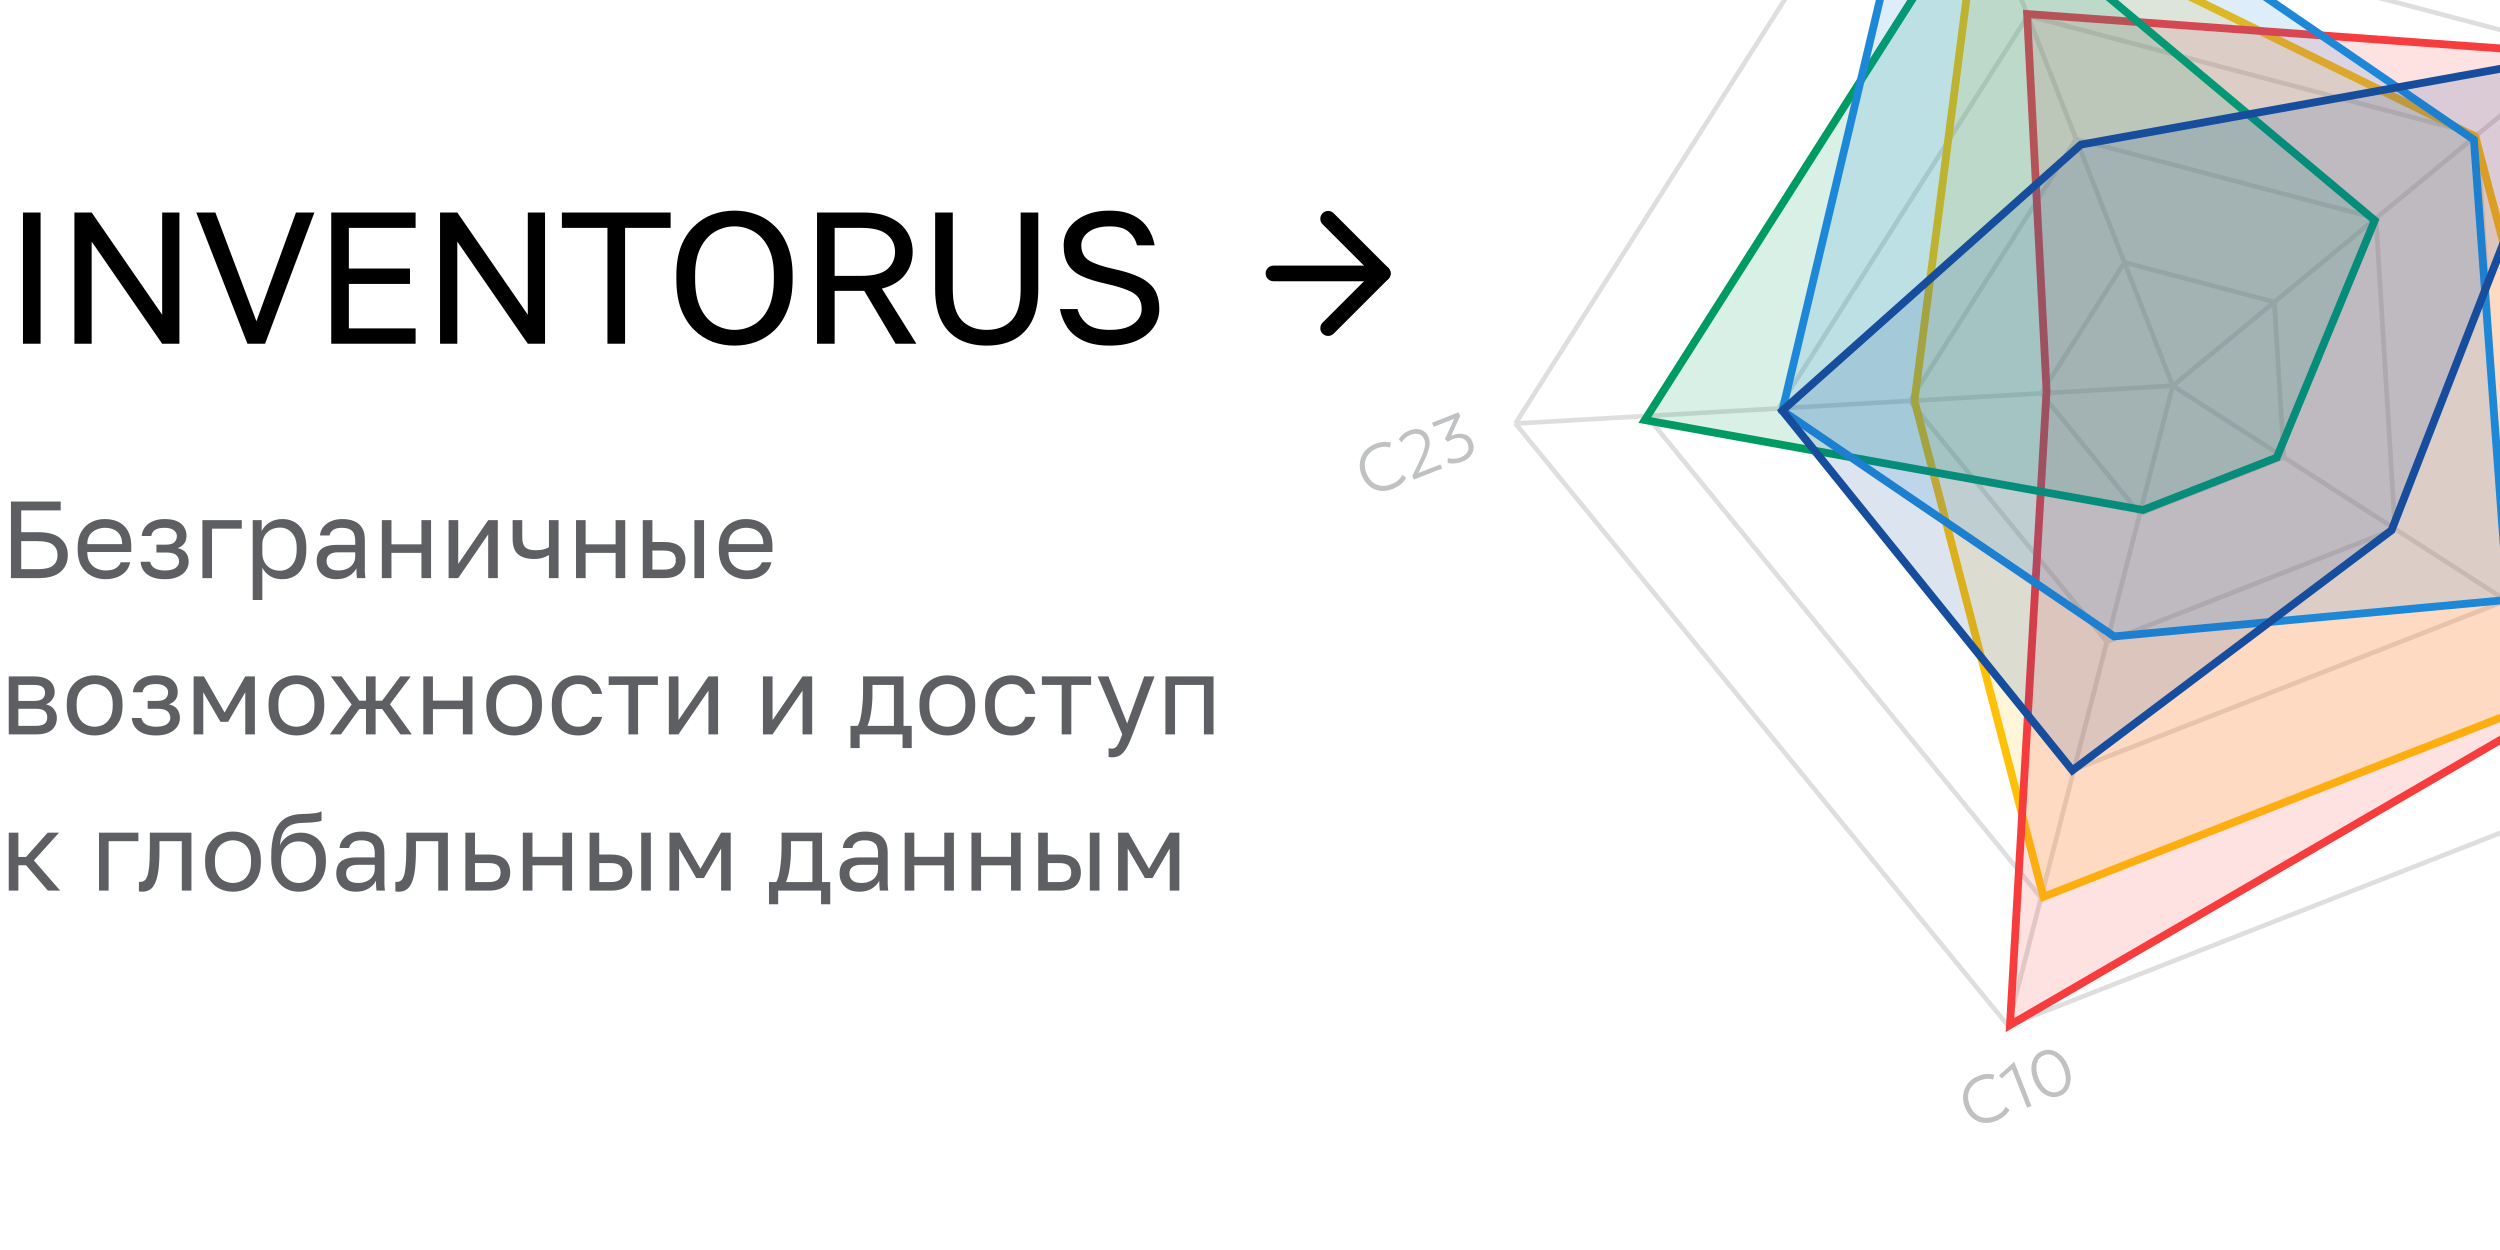
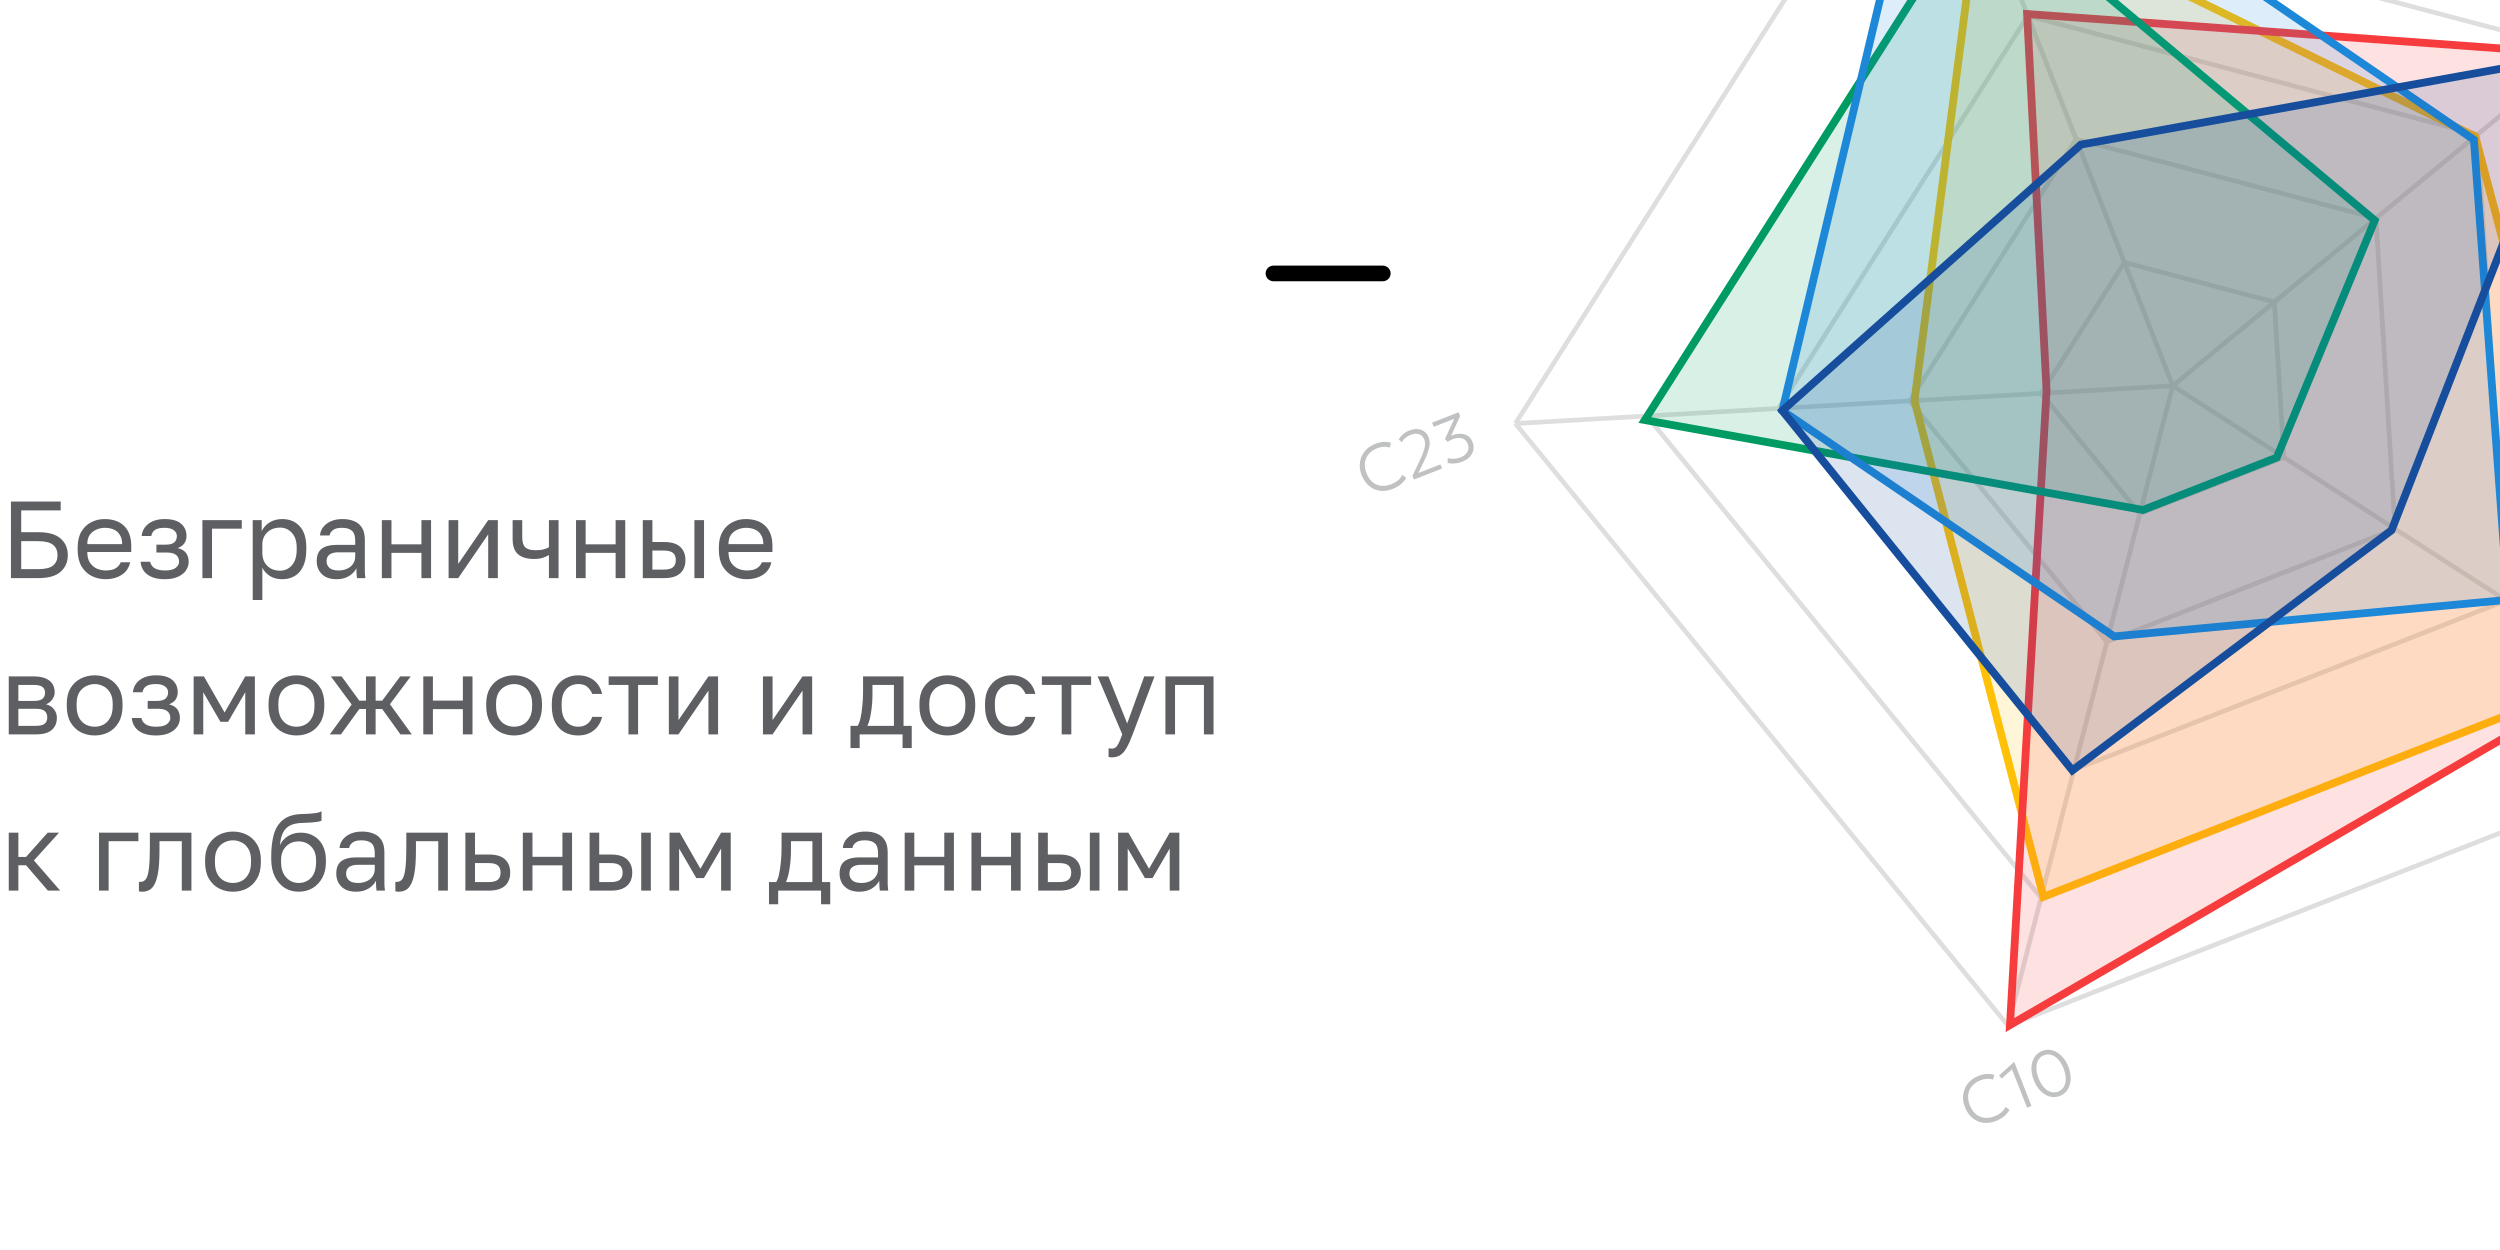
<svg xmlns="http://www.w3.org/2000/svg" width="320" height="160" viewBox="0 0 320 160" fill="none">
  <g clip-path="url(#clip0_6792_41724)">
-     <path d="M2.939 44V27.2H5.195V44H2.939ZM9.525 44V27.2H11.733L20.758 40.28V27.2H22.965V44H20.758L11.733 30.92V44H9.525ZM31.672 44L25.12 27.2H27.568L32.824 41.12L37.888 27.2H40.24L33.928 44H31.672ZM42.398 44V27.2H53.198V29.168H44.654V34.376H52.478V36.344H44.654V42.032H53.198V44H42.398ZM56.326 44V27.2H58.534L67.558 40.28V27.2H69.766V44H67.558L58.534 30.92V44H56.326ZM77.753 44V29.168H71.921V27.2H85.841V29.168H80.009V44H77.753ZM94.015 44.24C93.055 44.24 92.127 44.08 91.231 43.76C90.351 43.424 89.559 42.912 88.855 42.224C88.151 41.536 87.591 40.656 87.175 39.584C86.775 38.512 86.575 37.224 86.575 35.72V35.24C86.575 33.8 86.775 32.56 87.175 31.52C87.591 30.48 88.151 29.624 88.855 28.952C89.559 28.264 90.351 27.76 91.231 27.44C92.127 27.12 93.055 26.96 94.015 26.96C94.975 26.96 95.895 27.12 96.775 27.44C97.671 27.76 98.471 28.264 99.175 28.952C99.879 29.624 100.431 30.48 100.831 31.52C101.247 32.56 101.455 33.8 101.455 35.24V35.72C101.455 37.224 101.247 38.512 100.831 39.584C100.431 40.656 99.879 41.536 99.175 42.224C98.471 42.912 97.671 43.424 96.775 43.76C95.895 44.08 94.975 44.24 94.015 44.24ZM94.015 42.224C94.895 42.224 95.711 42.008 96.463 41.576C97.231 41.144 97.855 40.448 98.335 39.488C98.815 38.528 99.055 37.272 99.055 35.72V35.24C99.055 33.768 98.815 32.576 98.335 31.664C97.855 30.736 97.231 30.056 96.463 29.624C95.711 29.192 94.895 28.976 94.015 28.976C93.151 28.976 92.335 29.192 91.567 29.624C90.799 30.056 90.175 30.736 89.695 31.664C89.215 32.576 88.975 33.768 88.975 35.24V35.72C88.975 37.272 89.215 38.528 89.695 39.488C90.175 40.448 90.799 41.144 91.567 41.576C92.335 42.008 93.151 42.224 94.015 42.224ZM104.58 44V27.2H110.46C111.868 27.2 113.036 27.424 113.964 27.872C114.908 28.304 115.62 28.904 116.1 29.672C116.58 30.424 116.82 31.28 116.82 32.24C116.82 33.36 116.484 34.344 115.812 35.192C115.156 36.024 114.18 36.608 112.884 36.944L117.3 44H114.636L110.628 37.232H106.836V44H104.58ZM106.836 35.312H110.22C111.772 35.312 112.884 35.032 113.556 34.472C114.228 33.896 114.564 33.152 114.564 32.24C114.564 31.328 114.228 30.592 113.556 30.032C112.884 29.456 111.772 29.168 110.22 29.168H106.836V35.312ZM126.299 44.24C124.971 44.24 123.811 43.984 122.819 43.472C121.827 42.944 121.059 42.152 120.515 41.096C119.971 40.024 119.699 38.672 119.699 37.04V27.2H121.955V37.04C121.955 38.864 122.339 40.184 123.107 41C123.875 41.816 124.939 42.224 126.299 42.224C127.659 42.224 128.723 41.816 129.491 41C130.259 40.184 130.643 38.864 130.643 37.04V27.2H132.899V37.04C132.899 38.672 132.627 40.024 132.083 41.096C131.539 42.152 130.771 42.944 129.779 43.472C128.803 43.984 127.643 44.24 126.299 44.24ZM142.03 44.24C140.686 44.24 139.566 44.032 138.67 43.616C137.79 43.2 137.11 42.64 136.63 41.936C136.15 41.216 135.83 40.424 135.67 39.56H137.926C138.102 40.296 138.502 40.928 139.126 41.456C139.75 41.968 140.718 42.224 142.03 42.224C143.374 42.224 144.39 41.968 145.078 41.456C145.782 40.944 146.134 40.312 146.134 39.56C146.134 38.936 145.99 38.44 145.702 38.072C145.414 37.688 144.934 37.368 144.262 37.112C143.606 36.84 142.71 36.576 141.574 36.32C140.326 36.048 139.302 35.728 138.502 35.36C137.702 34.992 137.11 34.496 136.726 33.872C136.342 33.248 136.15 32.424 136.15 31.4C136.15 30.568 136.382 29.824 136.846 29.168C137.326 28.496 138.006 27.96 138.886 27.56C139.766 27.16 140.814 26.96 142.03 26.96C143.23 26.96 144.23 27.16 145.03 27.56C145.83 27.96 146.454 28.496 146.902 29.168C147.35 29.824 147.646 30.568 147.79 31.4H145.534C145.374 30.728 145.03 30.16 144.502 29.696C143.99 29.216 143.166 28.976 142.03 28.976C140.878 28.976 139.982 29.216 139.342 29.696C138.718 30.16 138.406 30.728 138.406 31.4C138.406 32.28 138.734 32.928 139.39 33.344C140.046 33.744 141.094 34.104 142.534 34.424C143.574 34.648 144.462 34.904 145.198 35.192C145.95 35.48 146.558 35.824 147.022 36.224C147.502 36.608 147.846 37.072 148.054 37.616C148.278 38.16 148.39 38.808 148.39 39.56C148.39 40.424 148.134 41.216 147.622 41.936C147.126 42.64 146.406 43.2 145.462 43.616C144.518 44.032 143.374 44.24 142.03 44.24Z" fill="black" />
    <path d="M263.666 140.277C263.324 140.411 262.987 140.456 262.655 140.414C262.325 140.37 262.011 140.253 261.712 140.064C261.416 139.873 261.149 139.624 260.91 139.317C260.674 139.009 260.479 138.658 260.324 138.263C260.168 137.866 260.072 137.474 260.036 137.088C260.003 136.7 260.031 136.338 260.12 135.999C260.21 135.657 260.362 135.358 260.574 135.102C260.789 134.845 261.067 134.649 261.409 134.515C261.746 134.384 262.079 134.339 262.409 134.383C262.741 134.426 263.055 134.543 263.351 134.733C263.649 134.92 263.917 135.167 264.156 135.474C264.397 135.78 264.596 136.132 264.751 136.529C264.906 136.923 264.999 137.315 265.03 137.703C265.063 138.091 265.034 138.456 264.944 138.797C264.856 139.138 264.705 139.437 264.49 139.695C264.277 139.951 264.003 140.145 263.666 140.277ZM263.448 139.72C263.685 139.628 263.88 139.489 264.032 139.305C264.187 139.12 264.296 138.898 264.359 138.64C264.421 138.382 264.435 138.094 264.399 137.778C264.363 137.461 264.275 137.125 264.136 136.77C263.949 136.294 263.721 135.908 263.451 135.614C263.179 135.316 262.887 135.121 262.575 135.028C262.261 134.933 261.945 134.947 261.627 135.072C261.388 135.166 261.19 135.305 261.035 135.49C260.883 135.674 260.775 135.896 260.713 136.154C260.653 136.411 260.641 136.698 260.677 137.015C260.712 137.329 260.799 137.664 260.94 138.022C261.126 138.498 261.353 138.884 261.621 139.18C261.891 139.475 262.183 139.67 262.496 139.765C262.813 139.86 263.13 139.845 263.448 139.72Z" fill="#BFC1C2" />
    <path d="M259.464 141.79L257.536 136.869L256.213 138.057L255.876 137.661L257.774 135.943L257.822 135.924L260.033 141.567L259.464 141.79Z" fill="#BFC1C2" />
    <path d="M255.473 143.487C254.902 143.711 254.357 143.786 253.837 143.714C253.32 143.64 252.859 143.433 252.455 143.09C252.051 142.748 251.736 142.289 251.51 141.713C251.346 141.294 251.266 140.884 251.269 140.482C251.271 140.078 251.348 139.697 251.5 139.34C251.653 138.98 251.874 138.661 252.163 138.384C252.455 138.106 252.807 137.886 253.22 137.724C253.612 137.571 253.979 137.485 254.321 137.466C254.661 137.445 254.974 137.482 255.26 137.576L255.12 138.195C254.87 138.105 254.608 138.068 254.335 138.084C254.062 138.1 253.781 138.165 253.492 138.278C253.15 138.412 252.86 138.587 252.624 138.805C252.39 139.021 252.212 139.268 252.09 139.546C251.97 139.821 251.912 140.121 251.916 140.448C251.921 140.77 251.993 141.109 252.132 141.464C252.324 141.954 252.582 142.334 252.906 142.604C253.229 142.872 253.599 143.029 254.015 143.075C254.433 143.121 254.876 143.052 255.345 142.868C255.645 142.751 255.912 142.596 256.146 142.404C256.382 142.209 256.576 141.964 256.728 141.671L257.213 142.073C257.024 142.395 256.784 142.674 256.494 142.91C256.206 143.141 255.865 143.334 255.473 143.487Z" fill="#BFC1C2" />
    <path d="M187.183 59.091C186.965 59.177 186.74 59.239 186.51 59.278C186.283 59.318 186.062 59.336 185.848 59.332C185.637 59.327 185.45 59.299 185.287 59.247L185.316 58.635C185.551 58.71 185.816 58.739 186.111 58.724C186.408 58.708 186.682 58.65 186.935 58.551C187.222 58.439 187.451 58.293 187.624 58.113C187.796 57.933 187.904 57.732 187.947 57.508C187.992 57.284 187.967 57.05 187.871 56.805C187.727 56.437 187.481 56.203 187.132 56.103C186.786 56.002 186.388 56.039 185.938 56.215C185.835 56.256 185.731 56.304 185.626 56.36C185.521 56.417 185.415 56.48 185.308 56.548L184.947 56.208L186.14 53.605L183.516 54.634L183.307 54.101L186.704 52.77L186.896 53.259L185.744 55.791C186.109 55.623 186.475 55.533 186.84 55.521C187.205 55.508 187.534 55.587 187.825 55.758C188.116 55.926 188.336 56.201 188.485 56.583C188.621 56.93 188.656 57.267 188.59 57.593C188.523 57.92 188.369 58.214 188.126 58.476C187.884 58.735 187.57 58.94 187.183 59.091Z" fill="#BFC1C2" />
    <path d="M180.976 61.385L180.789 60.907L181.556 59.31C181.804 58.797 182 58.355 182.143 57.983C182.285 57.612 182.371 57.288 182.4 57.013C182.427 56.735 182.395 56.479 182.304 56.245C182.17 55.903 181.946 55.681 181.633 55.579C181.322 55.474 180.958 55.502 180.542 55.665C180.298 55.761 180.078 55.893 179.883 56.06C179.686 56.225 179.543 56.41 179.454 56.615L179.041 56.271C179.174 56.007 179.357 55.776 179.589 55.579C179.824 55.381 180.095 55.221 180.403 55.101C180.766 54.958 181.112 54.899 181.439 54.922C181.767 54.946 182.054 55.047 182.301 55.227C182.55 55.405 182.738 55.657 182.866 55.984C182.957 56.215 183.002 56.466 183.001 56.736C183.004 57.005 182.943 57.334 182.819 57.723C182.698 58.11 182.497 58.592 182.216 59.17L181.545 60.548L184.378 59.438L184.587 59.97L180.976 61.385Z" fill="#BFC1C2" />
    <path d="M178.253 62.589C177.682 62.812 177.136 62.888 176.616 62.816C176.099 62.742 175.638 62.534 175.234 62.192C174.83 61.849 174.515 61.39 174.289 60.814C174.125 60.396 174.045 59.986 174.048 59.584C174.051 59.179 174.128 58.799 174.279 58.442C174.432 58.082 174.653 57.763 174.942 57.486C175.234 57.208 175.586 56.988 175.999 56.826C176.391 56.672 176.758 56.586 177.1 56.568C177.44 56.547 177.754 56.583 178.04 56.677L177.9 57.297C177.649 57.207 177.387 57.17 177.114 57.186C176.841 57.202 176.56 57.266 176.271 57.38C175.929 57.514 175.64 57.689 175.403 57.906C175.169 58.122 174.991 58.369 174.87 58.648C174.75 58.922 174.691 59.223 174.695 59.549C174.7 59.872 174.772 60.211 174.911 60.566C175.103 61.055 175.361 61.435 175.685 61.706C176.009 61.973 176.378 62.13 176.794 62.177C177.212 62.222 177.656 62.153 178.124 61.97C178.424 61.852 178.691 61.698 178.925 61.506C179.161 61.31 179.355 61.066 179.507 60.773L179.992 61.174C179.803 61.497 179.564 61.776 179.274 62.011C178.985 62.243 178.645 62.435 178.253 62.589Z" fill="#BFC1C2" />
    <path d="M247.188 -29.551L343.142 -4.234M247.188 -29.551L193.97 54.212M247.188 -29.551L278.113 49.38M343.142 -4.234L349.228 95.176M343.142 -4.234L278.113 49.38M349.228 95.176L257.035 131.297M349.228 95.176L278.113 49.38M257.035 131.297L193.97 54.212M257.035 131.297L278.113 49.38M193.97 54.212L278.113 49.38M253.373 -13.765L330.136 6.489L335.005 86.017L261.25 114.914L210.799 53.245L253.373 -13.765ZM259.558 2.022L317.13 17.212L318.956 47.035L320.782 76.857L265.466 98.53L227.627 52.279L259.558 2.022ZM265.743 17.808L304.124 27.934L306.559 67.698L269.681 82.147L244.456 51.313L265.743 17.808ZM271.928 33.594L291.118 38.657L292.336 58.539L273.897 65.763L261.284 50.346L271.928 33.594Z" stroke="#DEDEDE" stroke-width="0.6" />
    <path d="M253.442 -13.589L245.053 51.296L261.562 114.794L334.987 86.026L316.835 17.48L253.442 -13.589Z" fill="#FFC107" fill-opacity="0.15" stroke="#FFC107" />
    <path d="M259.468 1.796L261.962 50.03L257.277 131.205L334.986 86.029L330.106 6.927L259.468 1.796Z" fill="#F63C3C" fill-opacity="0.15" stroke="#F63C3C" />
    <path d="M253.619 -13.995L210.537 53.769L274.3 65.277L291.423 58.568L303.967 28.211L253.619 -13.995Z" fill="#009B63" fill-opacity="0.15" stroke="#009B63" />
    <path d="M247.592 -29.374L228.141 52.565L270.596 81.46L320.987 76.781L316.658 17.884L247.592 -29.374Z" fill="#1E88D8" fill-opacity="0.15" stroke="#1E88D8" />
    <path d="M266.354 18.509L228.141 52.562L265.265 98.61L306.116 67.875L329.816 7.035L266.354 18.509Z" fill="#164D9C" fill-opacity="0.15" stroke="#164D9C" />
    <path d="M1.4 74V64.2H7.77V65.334H2.716V68.12H4.9C6.197 68.12 7.149 68.391 7.756 68.932C8.372 69.473 8.68 70.183 8.68 71.06C8.68 71.937 8.372 72.647 7.756 73.188C7.149 73.729 6.197 74 4.9 74H1.4ZM2.716 72.852H4.83C5.763 72.852 6.417 72.698 6.79 72.39C7.173 72.073 7.364 71.629 7.364 71.06C7.364 70.491 7.173 70.052 6.79 69.744C6.417 69.427 5.763 69.268 4.83 69.268H2.716V72.852ZM13.511 74.14C12.885 74.14 12.297 74.005 11.746 73.734C11.205 73.463 10.767 73.048 10.431 72.488C10.104 71.928 9.941 71.219 9.941 70.36V70.08C9.941 69.259 10.099 68.582 10.416 68.05C10.734 67.509 11.154 67.107 11.677 66.846C12.199 66.575 12.764 66.44 13.37 66.44C14.463 66.44 15.307 66.739 15.905 67.336C16.502 67.933 16.8 68.778 16.8 69.87V70.654H11.172C11.172 71.233 11.289 71.695 11.523 72.04C11.765 72.385 12.064 72.637 12.418 72.796C12.783 72.945 13.146 73.02 13.511 73.02C14.07 73.02 14.5 72.927 14.799 72.74C15.107 72.553 15.326 72.297 15.457 71.97H16.66C16.511 72.679 16.142 73.221 15.555 73.594C14.976 73.958 14.294 74.14 13.511 74.14ZM13.441 67.56C13.058 67.56 12.694 67.635 12.348 67.784C12.003 67.924 11.719 68.148 11.495 68.456C11.28 68.764 11.172 69.161 11.172 69.646H15.639C15.629 69.133 15.522 68.727 15.316 68.428C15.12 68.12 14.859 67.901 14.533 67.77C14.206 67.63 13.842 67.56 13.441 67.56ZM21.072 74.14C20.456 74.14 19.924 74.051 19.476 73.874C19.028 73.697 18.678 73.44 18.426 73.104C18.174 72.768 18.029 72.367 17.992 71.9H19.224C19.27 72.143 19.373 72.348 19.532 72.516C19.69 72.684 19.9 72.81 20.162 72.894C20.423 72.978 20.726 73.02 21.072 73.02C21.716 73.02 22.182 72.913 22.472 72.698C22.77 72.474 22.92 72.208 22.92 71.9C22.92 71.536 22.798 71.251 22.556 71.046C22.313 70.831 21.893 70.724 21.296 70.724H20.022V69.716H21.212C21.725 69.716 22.089 69.618 22.304 69.422C22.528 69.226 22.64 68.951 22.64 68.596C22.64 68.316 22.509 68.073 22.248 67.868C21.986 67.663 21.594 67.56 21.072 67.56C20.502 67.56 20.087 67.653 19.826 67.84C19.574 68.017 19.42 68.274 19.364 68.61H18.132C18.169 68.19 18.309 67.817 18.552 67.49C18.794 67.163 19.13 66.907 19.56 66.72C19.989 66.533 20.493 66.44 21.072 66.44C22.024 66.44 22.728 66.641 23.186 67.042C23.643 67.443 23.872 67.961 23.872 68.596C23.872 68.951 23.783 69.263 23.606 69.534C23.428 69.795 23.144 70.001 22.752 70.15C23.274 70.29 23.638 70.514 23.844 70.822C24.049 71.13 24.152 71.489 24.152 71.9C24.152 72.301 24.035 72.675 23.802 73.02C23.568 73.356 23.223 73.627 22.766 73.832C22.318 74.037 21.753 74.14 21.072 74.14ZM25.907 74V66.58H30.947V67.672H27.139V74H25.907ZM32.347 76.8V66.58H33.495V67.98C33.747 67.485 34.097 67.107 34.545 66.846C35.002 66.575 35.529 66.44 36.127 66.44C37.06 66.44 37.807 66.748 38.367 67.364C38.927 67.971 39.207 68.876 39.207 70.08V70.36C39.207 71.2 39.076 71.9 38.815 72.46C38.563 73.02 38.203 73.44 37.737 73.72C37.279 74 36.743 74.14 36.127 74.14C35.492 74.14 34.96 74 34.531 73.72C34.111 73.44 33.793 73.09 33.579 72.67V76.8H32.347ZM35.847 73.048C36.453 73.048 36.957 72.819 37.359 72.362C37.769 71.905 37.975 71.237 37.975 70.36V70.08C37.975 69.268 37.769 68.643 37.359 68.204C36.957 67.756 36.453 67.532 35.847 67.532C35.399 67.532 35.002 67.625 34.657 67.812C34.321 67.999 34.055 68.255 33.859 68.582C33.672 68.899 33.579 69.259 33.579 69.66V70.78C33.579 71.228 33.672 71.625 33.859 71.97C34.055 72.306 34.321 72.572 34.657 72.768C35.002 72.955 35.399 73.048 35.847 73.048ZM43.074 74.14C42.532 74.14 42.071 74.042 41.688 73.846C41.315 73.641 41.03 73.365 40.834 73.02C40.638 72.665 40.54 72.269 40.54 71.83C40.54 71.093 40.755 70.561 41.184 70.234C41.623 69.907 42.248 69.744 43.06 69.744H45.468V69.24C45.468 68.605 45.323 68.167 45.034 67.924C44.754 67.681 44.329 67.56 43.76 67.56C43.228 67.56 42.84 67.663 42.598 67.868C42.355 68.064 42.22 68.288 42.192 68.54H40.96C40.988 68.139 41.123 67.784 41.366 67.476C41.608 67.159 41.94 66.907 42.36 66.72C42.78 66.533 43.27 66.44 43.83 66.44C44.418 66.44 44.926 66.533 45.356 66.72C45.785 66.897 46.117 67.182 46.35 67.574C46.583 67.957 46.7 68.465 46.7 69.1V72.11C46.7 72.502 46.7 72.847 46.7 73.146C46.709 73.435 46.733 73.72 46.77 74H45.692C45.664 73.785 45.645 73.585 45.636 73.398C45.627 73.202 45.622 72.983 45.622 72.74C45.426 73.132 45.108 73.463 44.67 73.734C44.231 74.005 43.699 74.14 43.074 74.14ZM43.34 73.02C43.732 73.02 44.087 72.95 44.404 72.81C44.73 72.67 44.987 72.465 45.174 72.194C45.37 71.923 45.468 71.592 45.468 71.2V70.696H43.27C42.812 70.696 42.453 70.789 42.192 70.976C41.931 71.153 41.8 71.438 41.8 71.83C41.8 72.175 41.921 72.46 42.164 72.684C42.416 72.908 42.808 73.02 43.34 73.02ZM48.876 74V66.58H50.108V69.674H53.944V66.58H55.176V74H53.944V70.766H50.108V74H48.876ZM57.421 74V66.58H58.653V72.18L62.489 66.58H63.721V74H62.489V68.4L58.653 74H57.421ZM70.264 74V71.046C70.049 71.177 69.788 71.293 69.48 71.396C69.181 71.499 68.803 71.55 68.346 71.55C67.478 71.55 66.806 71.354 66.33 70.962C65.854 70.57 65.616 69.903 65.616 68.96V66.58H66.848V68.75C66.848 69.385 66.978 69.823 67.24 70.066C67.501 70.309 67.94 70.43 68.556 70.43C68.976 70.43 69.335 70.388 69.634 70.304C69.932 70.22 70.142 70.131 70.264 70.038V66.58H71.496V74H70.264ZM73.731 74V66.58H74.963V69.674H78.799V66.58H80.031V74H78.799V70.766H74.963V74H73.731ZM82.276 74V66.58H83.508V69.38H85.006C85.94 69.38 86.626 69.585 87.064 69.996C87.512 70.407 87.736 70.976 87.736 71.704C87.736 72.171 87.638 72.577 87.442 72.922C87.246 73.267 86.948 73.533 86.546 73.72C86.145 73.907 85.632 74 85.006 74H82.276ZM83.508 72.908H84.936C85.515 72.908 85.921 72.805 86.154 72.6C86.388 72.395 86.504 72.091 86.504 71.69C86.504 71.289 86.388 70.985 86.154 70.78C85.921 70.575 85.515 70.472 84.936 70.472H83.508V72.908ZM88.884 74V66.58H90.116V74H88.884ZM95.583 74.14C94.957 74.14 94.37 74.005 93.819 73.734C93.278 73.463 92.839 73.048 92.503 72.488C92.176 71.928 92.013 71.219 92.013 70.36V70.08C92.013 69.259 92.171 68.582 92.489 68.05C92.806 67.509 93.226 67.107 93.749 66.846C94.272 66.575 94.836 66.44 95.443 66.44C96.535 66.44 97.379 66.739 97.977 67.336C98.574 67.933 98.873 68.778 98.873 69.87V70.654H93.245C93.245 71.233 93.362 71.695 93.595 72.04C93.838 72.385 94.136 72.637 94.491 72.796C94.855 72.945 95.219 73.02 95.583 73.02C96.143 73.02 96.572 72.927 96.871 72.74C97.179 72.553 97.398 72.297 97.529 71.97H98.733C98.584 72.679 98.215 73.221 97.627 73.594C97.048 73.958 96.367 74.14 95.583 74.14ZM95.513 67.56C95.13 67.56 94.766 67.635 94.421 67.784C94.076 67.924 93.791 68.148 93.567 68.456C93.352 68.764 93.245 69.161 93.245 69.646H97.711C97.701 69.133 97.594 68.727 97.389 68.428C97.193 68.12 96.931 67.901 96.605 67.77C96.278 67.63 95.914 67.56 95.513 67.56ZM1.12 94V86.58H4.34C4.956 86.58 5.46 86.669 5.852 86.846C6.244 87.014 6.533 87.252 6.72 87.56C6.907 87.859 7 88.209 7 88.61C7 88.937 6.893 89.249 6.678 89.548C6.473 89.837 6.207 90.038 5.88 90.15C6.337 90.262 6.683 90.477 6.916 90.794C7.159 91.102 7.28 91.466 7.28 91.886C7.28 92.53 7.065 93.043 6.636 93.426C6.207 93.809 5.535 94 4.62 94H1.12ZM2.352 92.908H4.62C5.143 92.908 5.511 92.815 5.726 92.628C5.941 92.441 6.048 92.175 6.048 91.83C6.048 91.475 5.941 91.205 5.726 91.018C5.511 90.822 5.143 90.724 4.62 90.724H2.352V92.908ZM2.352 89.716H4.34C4.872 89.716 5.241 89.623 5.446 89.436C5.661 89.249 5.768 88.993 5.768 88.666C5.768 88.358 5.661 88.115 5.446 87.938C5.241 87.761 4.872 87.672 4.34 87.672H2.352V89.716ZM12.116 94.14C11.491 94.14 10.903 94.005 10.352 93.734C9.811 93.454 9.372 93.034 9.036 92.474C8.709 91.914 8.546 91.209 8.546 90.36V90.08C8.546 89.277 8.709 88.605 9.036 88.064C9.372 87.523 9.811 87.117 10.352 86.846C10.903 86.575 11.491 86.44 12.116 86.44C12.751 86.44 13.339 86.575 13.88 86.846C14.421 87.117 14.855 87.523 15.182 88.064C15.518 88.605 15.686 89.277 15.686 90.08V90.36C15.686 91.209 15.518 91.914 15.182 92.474C14.855 93.034 14.421 93.454 13.88 93.734C13.339 94.005 12.751 94.14 12.116 94.14ZM12.116 93.02C12.499 93.02 12.863 92.936 13.208 92.768C13.563 92.591 13.852 92.306 14.076 91.914C14.309 91.522 14.426 91.004 14.426 90.36V90.08C14.426 89.483 14.309 89.002 14.076 88.638C13.852 88.265 13.563 87.994 13.208 87.826C12.863 87.649 12.499 87.56 12.116 87.56C11.743 87.56 11.379 87.649 11.024 87.826C10.669 87.994 10.375 88.265 10.142 88.638C9.918 89.002 9.806 89.483 9.806 90.08V90.36C9.806 91.004 9.918 91.522 10.142 91.914C10.375 92.306 10.669 92.591 11.024 92.768C11.379 92.936 11.743 93.02 12.116 93.02ZM19.951 94.14C19.334 94.14 18.802 94.051 18.355 93.874C17.907 93.697 17.556 93.44 17.305 93.104C17.052 92.768 16.908 92.367 16.87 91.9H18.102C18.149 92.143 18.252 92.348 18.41 92.516C18.569 92.684 18.779 92.81 19.041 92.894C19.302 92.978 19.605 93.02 19.951 93.02C20.595 93.02 21.061 92.913 21.351 92.698C21.649 92.474 21.799 92.208 21.799 91.9C21.799 91.536 21.677 91.251 21.434 91.046C21.192 90.831 20.772 90.724 20.174 90.724H18.901V89.716H20.09C20.604 89.716 20.968 89.618 21.183 89.422C21.407 89.226 21.518 88.951 21.518 88.596C21.518 88.316 21.388 88.073 21.127 87.868C20.865 87.663 20.473 87.56 19.951 87.56C19.381 87.56 18.966 87.653 18.704 87.84C18.453 88.017 18.299 88.274 18.242 88.61H17.011C17.048 88.19 17.188 87.817 17.43 87.49C17.673 87.163 18.009 86.907 18.439 86.72C18.868 86.533 19.372 86.44 19.951 86.44C20.902 86.44 21.607 86.641 22.064 87.042C22.522 87.443 22.75 87.961 22.75 88.596C22.75 88.951 22.662 89.263 22.485 89.534C22.307 89.795 22.023 90.001 21.631 90.15C22.153 90.29 22.517 90.514 22.723 90.822C22.928 91.13 23.03 91.489 23.03 91.9C23.03 92.301 22.914 92.675 22.68 93.02C22.447 93.356 22.102 93.627 21.645 93.832C21.197 94.037 20.632 94.14 19.951 94.14ZM24.786 94V86.58H26.102L28.748 91.2L31.394 86.58H32.626V94H31.394V88.61L29.196 92.39H28.216L26.018 88.61V94H24.786ZM37.942 94.14C37.317 94.14 36.729 94.005 36.178 93.734C35.637 93.454 35.198 93.034 34.862 92.474C34.535 91.914 34.372 91.209 34.372 90.36V90.08C34.372 89.277 34.535 88.605 34.862 88.064C35.198 87.523 35.637 87.117 36.178 86.846C36.729 86.575 37.317 86.44 37.942 86.44C38.577 86.44 39.165 86.575 39.706 86.846C40.248 87.117 40.681 87.523 41.008 88.064C41.344 88.605 41.512 89.277 41.512 90.08V90.36C41.512 91.209 41.344 91.914 41.008 92.474C40.681 93.034 40.248 93.454 39.706 93.734C39.165 94.005 38.577 94.14 37.942 94.14ZM37.942 93.02C38.325 93.02 38.689 92.936 39.034 92.768C39.389 92.591 39.678 92.306 39.902 91.914C40.136 91.522 40.252 91.004 40.252 90.36V90.08C40.252 89.483 40.136 89.002 39.902 88.638C39.678 88.265 39.389 87.994 39.034 87.826C38.689 87.649 38.325 87.56 37.942 87.56C37.569 87.56 37.205 87.649 36.85 87.826C36.495 87.994 36.202 88.265 35.968 88.638C35.744 89.002 35.632 89.483 35.632 90.08V90.36C35.632 91.004 35.744 91.522 35.968 91.914C36.202 92.306 36.495 92.591 36.85 92.768C37.205 92.936 37.569 93.02 37.942 93.02ZM42.213 94L45.013 90.178L42.353 86.58H43.725L45.993 89.688H46.847V86.58H48.079V89.688H48.919L51.229 86.58H52.573L49.913 90.136L52.713 94H51.257L48.919 90.752H48.079V94H46.847V90.752H45.993L43.641 94H42.213ZM54.181 94V86.58H55.413V89.674H59.248V86.58H60.48V94H59.248V90.766H55.413V94H54.181ZM65.805 94.14C65.18 94.14 64.592 94.005 64.041 93.734C63.5 93.454 63.062 93.034 62.725 92.474C62.399 91.914 62.236 91.209 62.236 90.36V90.08C62.236 89.277 62.399 88.605 62.725 88.064C63.062 87.523 63.5 87.117 64.041 86.846C64.592 86.575 65.18 86.44 65.805 86.44C66.44 86.44 67.028 86.575 67.57 86.846C68.111 87.117 68.545 87.523 68.871 88.064C69.207 88.605 69.376 89.277 69.376 90.08V90.36C69.376 91.209 69.207 91.914 68.871 92.474C68.545 93.034 68.111 93.454 67.57 93.734C67.028 94.005 66.44 94.14 65.805 94.14ZM65.805 93.02C66.188 93.02 66.552 92.936 66.897 92.768C67.252 92.591 67.541 92.306 67.766 91.914C67.999 91.522 68.115 91.004 68.115 90.36V90.08C68.115 89.483 67.999 89.002 67.766 88.638C67.541 88.265 67.252 87.994 66.897 87.826C66.552 87.649 66.188 87.56 65.805 87.56C65.432 87.56 65.068 87.649 64.713 87.826C64.359 87.994 64.065 88.265 63.831 88.638C63.608 89.002 63.495 89.483 63.495 90.08V90.36C63.495 91.004 63.608 91.522 63.831 91.914C64.065 92.306 64.359 92.591 64.713 92.768C65.068 92.936 65.432 93.02 65.805 93.02ZM73.99 94.14C73.355 94.14 72.781 94.005 72.268 93.734C71.764 93.454 71.363 93.034 71.064 92.474C70.775 91.914 70.63 91.209 70.63 90.36V90.08C70.63 89.277 70.789 88.605 71.106 88.064C71.423 87.523 71.839 87.117 72.352 86.846C72.865 86.575 73.411 86.44 73.99 86.44C74.578 86.44 75.082 86.547 75.502 86.762C75.931 86.967 76.277 87.252 76.538 87.616C76.799 87.971 76.977 88.372 77.07 88.82H75.81C75.661 88.465 75.451 88.167 75.18 87.924C74.919 87.681 74.522 87.56 73.99 87.56C73.626 87.56 73.285 87.649 72.968 87.826C72.651 87.994 72.389 88.265 72.184 88.638C71.988 89.002 71.89 89.483 71.89 90.08V90.36C71.89 90.995 71.988 91.508 72.184 91.9C72.389 92.292 72.651 92.577 72.968 92.754C73.285 92.931 73.626 93.02 73.99 93.02C74.447 93.02 74.83 92.908 75.138 92.684C75.455 92.46 75.679 92.152 75.81 91.76H77.07C76.958 92.245 76.757 92.67 76.468 93.034C76.179 93.389 75.824 93.664 75.404 93.86C74.984 94.047 74.513 94.14 73.99 94.14ZM80.443 94V87.672H77.909V86.58H84.209V87.672H81.675V94H80.443ZM85.612 94V86.58H86.844V92.18L90.68 86.58H91.912V94H90.68V88.4L86.844 94H85.612ZM97.657 94V86.58H98.889V92.18L102.725 86.58H103.957V94H102.725V88.4L98.889 94H97.657ZM108.862 95.75V92.908H109.772C109.912 92.721 110.033 92.409 110.136 91.97C110.239 91.522 110.318 90.999 110.374 90.402C110.439 89.805 110.472 89.184 110.472 88.54V86.58H115.652V92.908H116.702V95.75H115.526V94H110.038V95.75H108.862ZM111.032 92.908H114.42V87.672H111.676V88.82C111.676 89.604 111.62 90.365 111.508 91.102C111.405 91.83 111.247 92.432 111.032 92.908ZM121.259 94.14C120.633 94.14 120.045 94.005 119.495 93.734C118.953 93.454 118.515 93.034 118.179 92.474C117.852 91.914 117.689 91.209 117.689 90.36V90.08C117.689 89.277 117.852 88.605 118.179 88.064C118.515 87.523 118.953 87.117 119.495 86.846C120.045 86.575 120.633 86.44 121.259 86.44C121.893 86.44 122.481 86.575 123.023 86.846C123.564 87.117 123.998 87.523 124.325 88.064C124.661 88.605 124.829 89.277 124.829 90.08V90.36C124.829 91.209 124.661 91.914 124.325 92.474C123.998 93.034 123.564 93.454 123.023 93.734C122.481 94.005 121.893 94.14 121.259 94.14ZM121.259 93.02C121.641 93.02 122.005 92.936 122.351 92.768C122.705 92.591 122.995 92.306 123.219 91.914C123.452 91.522 123.569 91.004 123.569 90.36V90.08C123.569 89.483 123.452 89.002 123.219 88.638C122.995 88.265 122.705 87.994 122.351 87.826C122.005 87.649 121.641 87.56 121.259 87.56C120.885 87.56 120.521 87.649 120.167 87.826C119.812 87.994 119.518 88.265 119.285 88.638C119.061 89.002 118.949 89.483 118.949 90.08V90.36C118.949 91.004 119.061 91.522 119.285 91.914C119.518 92.306 119.812 92.591 120.167 92.768C120.521 92.936 120.885 93.02 121.259 93.02ZM129.443 94.14C128.808 94.14 128.234 94.005 127.721 93.734C127.217 93.454 126.816 93.034 126.517 92.474C126.228 91.914 126.083 91.209 126.083 90.36V90.08C126.083 89.277 126.242 88.605 126.559 88.064C126.876 87.523 127.292 87.117 127.805 86.846C128.318 86.575 128.864 86.44 129.443 86.44C130.031 86.44 130.535 86.547 130.955 86.762C131.384 86.967 131.73 87.252 131.991 87.616C132.252 87.971 132.43 88.372 132.523 88.82H131.263C131.114 88.465 130.904 88.167 130.633 87.924C130.372 87.681 129.975 87.56 129.443 87.56C129.079 87.56 128.738 87.649 128.421 87.826C128.104 87.994 127.842 88.265 127.637 88.638C127.441 89.002 127.343 89.483 127.343 90.08V90.36C127.343 90.995 127.441 91.508 127.637 91.9C127.842 92.292 128.104 92.577 128.421 92.754C128.738 92.931 129.079 93.02 129.443 93.02C129.9 93.02 130.283 92.908 130.591 92.684C130.908 92.46 131.132 92.152 131.263 91.76H132.523C132.411 92.245 132.21 92.67 131.921 93.034C131.632 93.389 131.277 93.664 130.857 93.86C130.437 94.047 129.966 94.14 129.443 94.14ZM135.896 94V87.672H133.362V86.58H139.662V87.672H137.128V94H135.896ZM142.319 96.94C142.179 96.94 142.039 96.926 141.899 96.898V95.778C142.039 95.806 142.179 95.82 142.319 95.82C142.505 95.82 142.659 95.773 142.781 95.68C142.911 95.596 143.042 95.423 143.173 95.162C143.303 94.901 143.462 94.513 143.649 94L140.499 86.58H141.871L144.279 92.6L146.463 86.58H147.779L144.979 94C144.717 94.7 144.465 95.265 144.223 95.694C143.989 96.123 143.723 96.436 143.425 96.632C143.135 96.837 142.767 96.94 142.319 96.94ZM149.173 94V86.58H155.333V94H154.101V87.672H150.405V94H149.173ZM1.12 114V106.58H2.352V109.688H3.332L6.104 106.58H7.56L4.34 110.136L7.7 114H6.132L3.332 110.752H2.352V114H1.12ZM12.673 114V106.58H17.713V107.672H13.905V114H12.673ZM18.202 114.14C18.136 114.14 18.066 114.135 17.992 114.126C17.926 114.117 17.856 114.107 17.782 114.098V112.866C17.81 112.875 17.88 112.88 17.992 112.88C18.272 112.88 18.5 112.759 18.678 112.516C18.855 112.264 18.981 111.825 19.056 111.2C19.14 110.565 19.182 109.679 19.182 108.54V106.58H24.502V114H23.27V107.672H20.414V108.82C20.414 109.856 20.367 110.719 20.274 111.41C20.18 112.091 20.04 112.633 19.854 113.034C19.676 113.435 19.448 113.72 19.168 113.888C18.888 114.056 18.566 114.14 18.202 114.14ZM29.821 114.14C29.196 114.14 28.608 114.005 28.057 113.734C27.516 113.454 27.077 113.034 26.741 112.474C26.414 111.914 26.251 111.209 26.251 110.36V110.08C26.251 109.277 26.414 108.605 26.741 108.064C27.077 107.523 27.516 107.117 28.057 106.846C28.608 106.575 29.196 106.44 29.821 106.44C30.456 106.44 31.044 106.575 31.585 106.846C32.126 107.117 32.56 107.523 32.887 108.064C33.223 108.605 33.391 109.277 33.391 110.08V110.36C33.391 111.209 33.223 111.914 32.887 112.474C32.56 113.034 32.126 113.454 31.585 113.734C31.044 114.005 30.456 114.14 29.821 114.14ZM29.821 113.02C30.204 113.02 30.568 112.936 30.913 112.768C31.268 112.591 31.557 112.306 31.781 111.914C32.014 111.522 32.131 111.004 32.131 110.36V110.08C32.131 109.483 32.014 109.002 31.781 108.638C31.557 108.265 31.268 107.994 30.913 107.826C30.568 107.649 30.204 107.56 29.821 107.56C29.448 107.56 29.084 107.649 28.729 107.826C28.374 107.994 28.08 108.265 27.847 108.638C27.623 109.002 27.511 109.483 27.511 110.08V110.36C27.511 111.004 27.623 111.522 27.847 111.914C28.08 112.306 28.374 112.591 28.729 112.768C29.084 112.936 29.448 113.02 29.821 113.02ZM38.216 114.14C37.562 114.14 36.97 113.977 36.438 113.65C35.915 113.314 35.495 112.833 35.178 112.208C34.87 111.583 34.716 110.827 34.716 109.94V109.66C34.716 108.54 34.828 107.583 35.052 106.79C35.285 105.997 35.677 105.381 36.228 104.942C36.778 104.494 37.534 104.247 38.496 104.2C38.888 104.181 39.247 104.167 39.574 104.158C39.9 104.139 40.194 104.111 40.456 104.074C40.717 104.027 40.95 103.953 41.156 103.85V105.04C41.062 105.096 40.908 105.143 40.694 105.18C40.488 105.217 40.222 105.25 39.896 105.278C39.569 105.297 39.172 105.315 38.706 105.334C38.108 105.343 37.604 105.441 37.194 105.628C36.792 105.815 36.48 106.113 36.256 106.524C36.032 106.935 35.892 107.49 35.836 108.19C35.985 107.854 36.19 107.569 36.452 107.336C36.713 107.093 37.016 106.907 37.362 106.776C37.707 106.645 38.085 106.58 38.496 106.58C39.13 106.58 39.686 106.72 40.162 107C40.647 107.28 41.025 107.681 41.296 108.204C41.576 108.727 41.716 109.352 41.716 110.08V110.36C41.716 111.125 41.562 111.793 41.254 112.362C40.955 112.922 40.54 113.361 40.008 113.678C39.485 113.986 38.888 114.14 38.216 114.14ZM38.216 113.02C38.869 113.02 39.406 112.796 39.826 112.348C40.246 111.891 40.456 111.228 40.456 110.36V110.08C40.456 109.361 40.246 108.787 39.826 108.358C39.406 107.919 38.869 107.7 38.216 107.7C37.562 107.7 37.026 107.919 36.606 108.358C36.186 108.787 35.976 109.361 35.976 110.08V110.36C35.976 110.911 36.074 111.387 36.27 111.788C36.475 112.18 36.746 112.483 37.082 112.698C37.427 112.913 37.805 113.02 38.216 113.02ZM45.576 114.14C45.035 114.14 44.572 114.042 44.19 113.846C43.816 113.641 43.532 113.365 43.336 113.02C43.14 112.665 43.042 112.269 43.042 111.83C43.042 111.093 43.257 110.561 43.686 110.234C44.124 109.907 44.75 109.744 45.562 109.744H47.97V109.24C47.97 108.605 47.825 108.167 47.536 107.924C47.256 107.681 46.831 107.56 46.262 107.56C45.73 107.56 45.343 107.663 45.1 107.868C44.857 108.064 44.722 108.288 44.694 108.54H43.462C43.49 108.139 43.625 107.784 43.868 107.476C44.111 107.159 44.442 106.907 44.862 106.72C45.282 106.533 45.772 106.44 46.332 106.44C46.92 106.44 47.428 106.533 47.858 106.72C48.287 106.897 48.618 107.182 48.852 107.574C49.085 107.957 49.202 108.465 49.202 109.1V112.11C49.202 112.502 49.202 112.847 49.202 113.146C49.211 113.435 49.234 113.72 49.272 114H48.194C48.166 113.785 48.147 113.585 48.138 113.398C48.129 113.202 48.124 112.983 48.124 112.74C47.928 113.132 47.611 113.463 47.172 113.734C46.733 114.005 46.201 114.14 45.576 114.14ZM45.842 113.02C46.234 113.02 46.589 112.95 46.906 112.81C47.233 112.67 47.489 112.465 47.676 112.194C47.872 111.923 47.97 111.592 47.97 111.2V110.696H45.772C45.315 110.696 44.955 110.789 44.694 110.976C44.432 111.153 44.302 111.438 44.302 111.83C44.302 112.175 44.423 112.46 44.666 112.684C44.918 112.908 45.31 113.02 45.842 113.02ZM51.028 114.14C50.962 114.14 50.892 114.135 50.818 114.126C50.752 114.117 50.682 114.107 50.608 114.098V112.866C50.636 112.875 50.706 112.88 50.818 112.88C51.098 112.88 51.327 112.759 51.504 112.516C51.681 112.264 51.807 111.825 51.882 111.2C51.966 110.565 52.008 109.679 52.008 108.54V106.58H57.328V114H56.096V107.672H53.24V108.82C53.24 109.856 53.193 110.719 53.1 111.41C53.007 112.091 52.867 112.633 52.68 113.034C52.502 113.435 52.274 113.72 51.994 113.888C51.714 114.056 51.392 114.14 51.028 114.14ZM59.567 114V106.58H60.799V109.38H62.577C63.511 109.38 64.197 109.585 64.635 109.996C65.083 110.407 65.307 110.976 65.307 111.704C65.307 112.171 65.209 112.577 65.013 112.922C64.817 113.267 64.519 113.533 64.117 113.72C63.716 113.907 63.203 114 62.577 114H59.567ZM60.799 112.908H62.507C63.086 112.908 63.492 112.805 63.725 112.6C63.959 112.395 64.075 112.091 64.075 111.69C64.075 111.289 63.959 110.985 63.725 110.78C63.492 110.575 63.086 110.472 62.507 110.472H60.799V112.908ZM66.923 114V106.58H68.155V109.674H71.991V106.58H73.223V114H71.991V110.766H68.155V114H66.923ZM75.468 114V106.58H76.7V109.38H78.198C79.131 109.38 79.817 109.585 80.256 109.996C80.704 110.407 80.928 110.976 80.928 111.704C80.928 112.171 80.83 112.577 80.634 112.922C80.438 113.267 80.139 113.533 79.738 113.72C79.336 113.907 78.823 114 78.198 114H75.468ZM76.7 112.908H78.128C78.706 112.908 79.112 112.805 79.346 112.6C79.579 112.395 79.696 112.091 79.696 111.69C79.696 111.289 79.579 110.985 79.346 110.78C79.112 110.575 78.706 110.472 78.128 110.472H76.7V112.908ZM82.076 114V106.58H83.308V114H82.076ZM85.694 114V106.58H87.01L89.656 111.2L92.302 106.58H93.534V114H92.302V108.61L90.104 112.39H89.124L86.926 108.61V114H85.694ZM98.43 115.75V112.908H99.34C99.48 112.721 99.602 112.409 99.704 111.97C99.807 111.522 99.886 110.999 99.942 110.402C100.008 109.805 100.04 109.184 100.04 108.54V106.58H105.22V112.908H106.27V115.75H105.094V114H99.606V115.75H98.43ZM100.6 112.908H103.988V107.672H101.244V108.82C101.244 109.604 101.188 110.365 101.076 111.102C100.974 111.83 100.815 112.432 100.6 112.908ZM109.998 114.14C109.456 114.14 108.994 114.042 108.612 113.846C108.238 113.641 107.954 113.365 107.758 113.02C107.562 112.665 107.464 112.269 107.464 111.83C107.464 111.093 107.678 110.561 108.108 110.234C108.546 109.907 109.172 109.744 109.984 109.744H112.392V109.24C112.392 108.605 112.247 108.167 111.958 107.924C111.678 107.681 111.253 107.56 110.684 107.56C110.152 107.56 109.764 107.663 109.522 107.868C109.279 108.064 109.144 108.288 109.116 108.54H107.884C107.912 108.139 108.047 107.784 108.29 107.476C108.532 107.159 108.864 106.907 109.284 106.72C109.704 106.533 110.194 106.44 110.754 106.44C111.342 106.44 111.85 106.533 112.28 106.72C112.709 106.897 113.04 107.182 113.274 107.574C113.507 107.957 113.624 108.465 113.624 109.1V112.11C113.624 112.502 113.624 112.847 113.624 113.146C113.633 113.435 113.656 113.72 113.694 114H112.616C112.588 113.785 112.569 113.585 112.56 113.398C112.55 113.202 112.546 112.983 112.546 112.74C112.35 113.132 112.032 113.463 111.594 113.734C111.155 114.005 110.623 114.14 109.998 114.14ZM110.264 113.02C110.656 113.02 111.01 112.95 111.328 112.81C111.654 112.67 111.911 112.465 112.098 112.194C112.294 111.923 112.392 111.592 112.392 111.2V110.696H110.194C109.736 110.696 109.377 110.789 109.116 110.976C108.854 111.153 108.724 111.438 108.724 111.83C108.724 112.175 108.845 112.46 109.088 112.684C109.34 112.908 109.732 113.02 110.264 113.02ZM115.8 114V106.58H117.032V109.674H120.868V106.58H122.1V114H120.868V110.766H117.032V114H115.8ZM124.345 114V106.58H125.577V109.674H129.413V106.58H130.645V114H129.413V110.766H125.577V114H124.345ZM132.89 114V106.58H134.122V109.38H135.62C136.553 109.38 137.239 109.585 137.678 109.996C138.126 110.407 138.35 110.976 138.35 111.704C138.35 112.171 138.252 112.577 138.056 112.922C137.86 113.267 137.561 113.533 137.16 113.72C136.758 113.907 136.245 114 135.62 114H132.89ZM134.122 112.908H135.55C136.128 112.908 136.534 112.805 136.768 112.6C137.001 112.395 137.118 112.091 137.118 111.69C137.118 111.289 137.001 110.985 136.768 110.78C136.534 110.575 136.128 110.472 135.55 110.472H134.122V112.908ZM139.498 114V106.58H140.73V114H139.498ZM143.116 114V106.58H144.432L147.078 111.2L149.724 106.58H150.956V114H149.724V108.61L147.526 112.39H146.546L144.348 108.61V114H143.116Z" fill="#5E5F63" />
    <path fill-rule="evenodd" clip-rule="evenodd" d="M162 35C162 34.448 162.448 34 163 34H177C177.552 34 178 34.448 178 35C178 35.552 177.552 36 177 36H163C162.448 36 162 35.552 162 35Z" fill="black" />
-     <path fill-rule="evenodd" clip-rule="evenodd" d="M169.293 27.293C169.683 26.902 170.317 26.902 170.707 27.293L177.707 34.293C178.098 34.683 178.098 35.317 177.707 35.707L170.707 42.707C170.317 43.098 169.683 43.098 169.293 42.707C168.902 42.317 168.902 41.683 169.293 41.293L175.586 35L169.293 28.707C168.902 28.317 168.902 27.683 169.293 27.293Z" fill="black" />
  </g>
  <defs>
    <clipPath id="clip0_6792_41724">
      <rect width="320" height="160" fill="white" />
    </clipPath>
  </defs>
</svg>